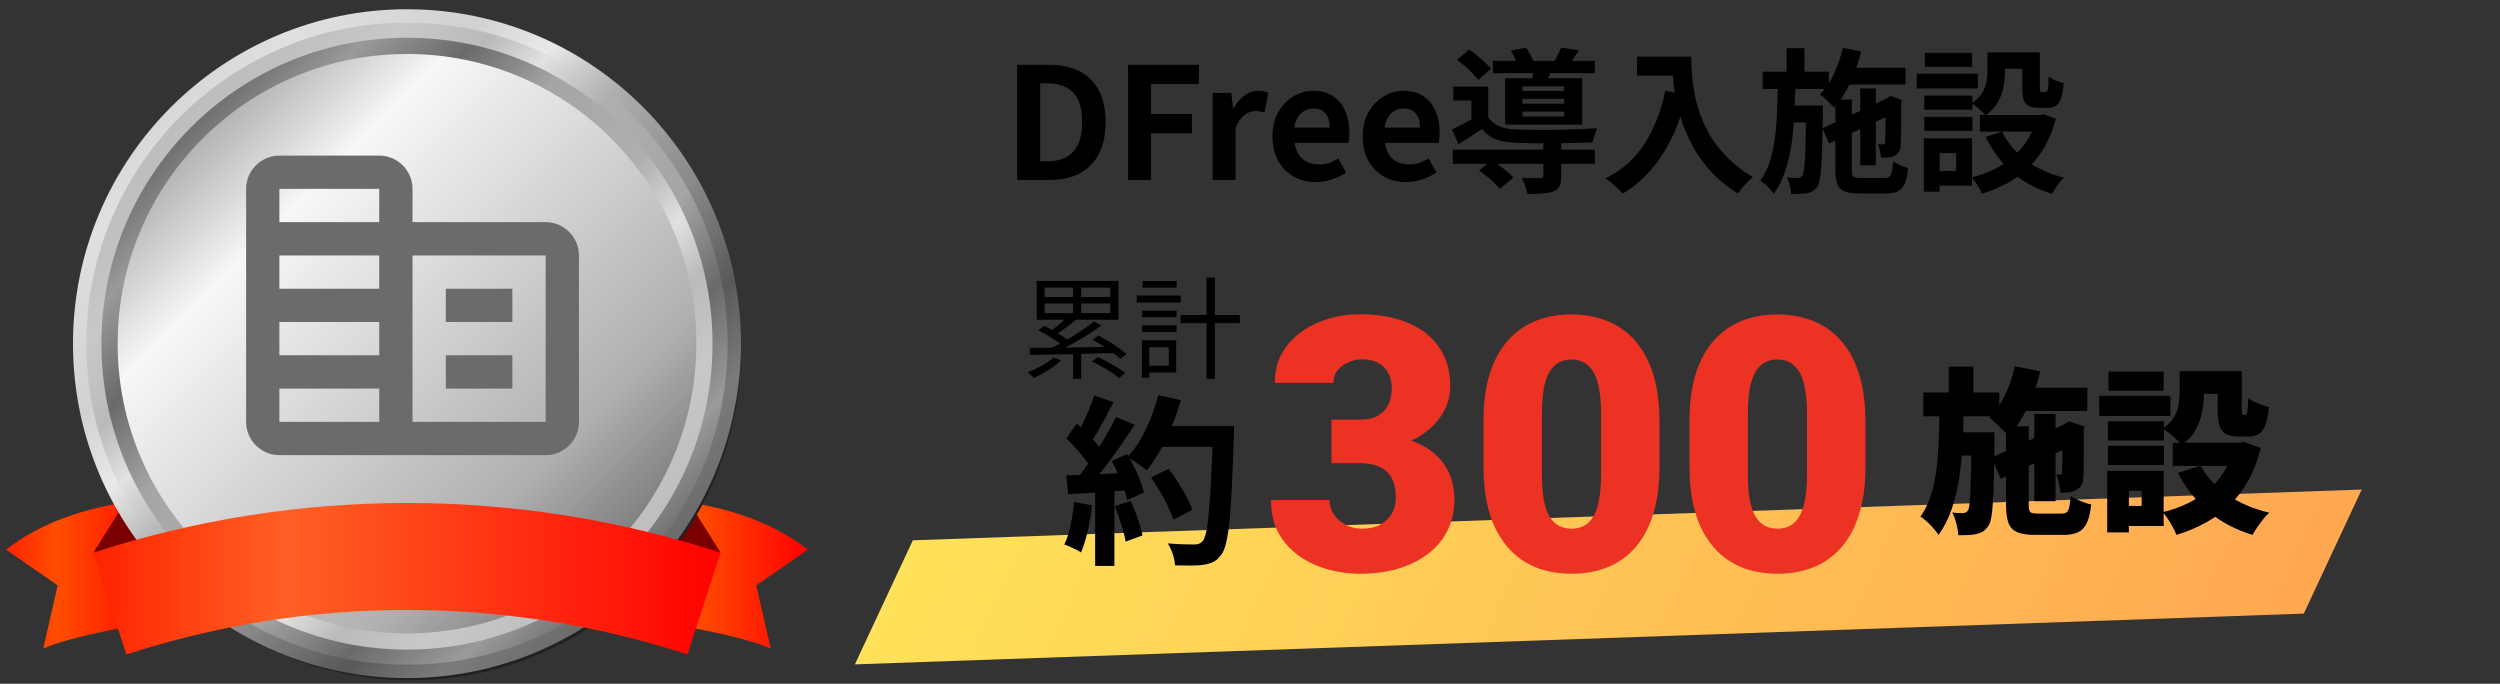
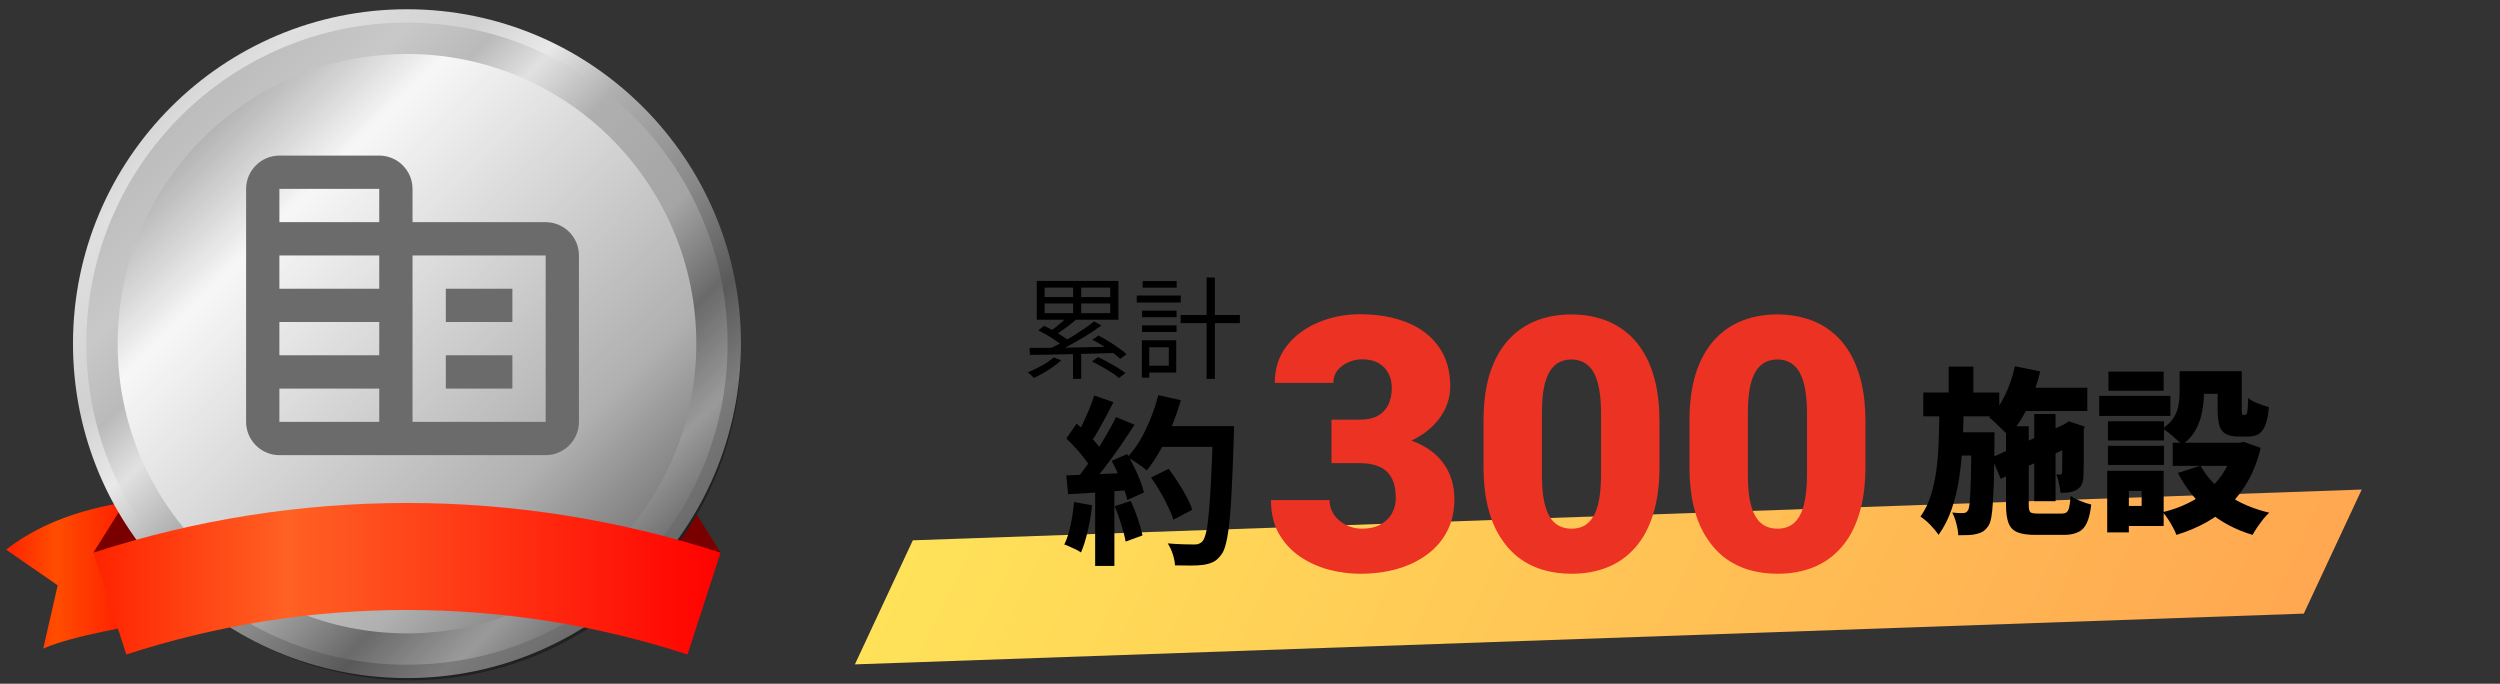
<svg xmlns="http://www.w3.org/2000/svg" width="362" height="99" viewBox="0 0 362 99" fill="none">
  <rect x="0" y="0" width="362" height="99" fill="#333333" stroke="none" />
  <rect width="210.011" height="19.829" transform="matrix(0.999 -0.035 -0.423 0.906 132.177 78.236)" fill="url(#paint0_linear_13046_60646)" />
  <g clip-path="url(#clip0_13046_60646)">
    <path d="M20.815 72.309C16.535 72.969 8.003 74.041 0.878 79.589L8.354 84.756L6.258 93.915C10.92 91.875 19.467 90.715 23.014 89.776L24.466 77.74L20.815 72.309Z" fill="url(#paint1_linear_13046_60646)" />
    <path d="M13.515 80.029L17.561 73.571C17.561 73.571 20.669 75.274 23.791 78.664L13.515 80.029Z" fill="#7A0000" />
-     <path d="M97.046 72.309C101.327 72.969 109.859 74.041 116.984 79.589L109.507 84.756L111.604 93.915C106.942 91.875 98.395 90.715 94.847 89.776L93.396 77.74L97.046 72.309Z" fill="url(#paint2_linear_13046_60646)" />
    <path d="M104.347 80.03L100.418 73.748C100.418 73.748 97.398 75.391 94.378 78.694L104.347 80.03Z" fill="#7A0000" />
    <path d="M93.283 84.463C111.981 65.742 111.981 35.389 93.283 16.668C74.585 -2.053 44.27 -2.053 25.573 16.668C6.875 35.389 6.875 65.742 25.573 84.463C44.27 103.184 74.585 103.184 93.283 84.463Z" fill="#212121" />
    <path d="M58.931 98.187C85.641 98.187 107.293 76.507 107.293 49.764C107.293 23.02 85.641 1.34 58.931 1.34C32.221 1.34 10.568 23.02 10.568 49.764C10.568 76.507 32.221 98.187 58.931 98.187Z" fill="url(#paint3_linear_13046_60646)" />
    <path d="M58.931 96.25C84.572 96.25 105.358 75.438 105.358 49.764C105.358 24.09 84.572 3.278 58.931 3.278C33.289 3.278 12.503 24.09 12.503 49.764C12.503 75.438 33.289 96.25 58.931 96.25Z" fill="url(#paint4_linear_13046_60646)" />
-     <path d="M58.93 94.063C83.365 94.063 103.174 74.23 103.174 49.764C103.174 25.298 83.365 5.465 58.93 5.465C34.495 5.465 14.687 25.298 14.687 49.764C14.687 74.23 34.495 94.063 58.93 94.063Z" fill="url(#paint5_linear_13046_60646)" />
    <path d="M58.931 91.714C82.07 91.714 100.828 72.933 100.828 49.764C100.828 26.596 82.07 7.814 58.931 7.814C35.791 7.814 17.033 26.596 17.033 49.764C17.033 72.933 35.791 91.714 58.931 91.714Z" fill="url(#paint6_linear_13046_60646)" />
    <path d="M99.553 94.767C73.151 86.18 44.696 86.18 18.294 94.767C16.71 89.85 15.113 84.947 13.515 80.03C43.025 70.431 74.822 70.431 104.332 80.03C102.749 84.947 101.151 89.85 99.553 94.767Z" fill="url(#paint7_linear_13046_60646)" />
  </g>
-   <path d="M147.289 26.053V9.387H151.855C153.564 9.387 155.026 9.687 156.241 10.287C157.47 10.886 158.415 11.794 159.075 13.008C159.749 14.223 160.087 15.767 160.087 17.642C160.087 19.516 159.757 21.075 159.097 22.32C158.437 23.564 157.508 24.502 156.308 25.131C155.109 25.746 153.684 26.053 152.035 26.053H147.289ZM150.618 23.355H151.63C152.679 23.355 153.579 23.167 154.329 22.792C155.094 22.402 155.678 21.788 156.083 20.948C156.488 20.093 156.691 18.991 156.691 17.642C156.691 16.292 156.488 15.212 156.083 14.403C155.678 13.578 155.094 12.986 154.329 12.626C153.579 12.251 152.679 12.064 151.63 12.064H150.618V23.355ZM163.345 26.053V9.387H173.601V12.176H166.674V16.517H172.589V19.306H166.674V26.053H163.345ZM175.595 26.053V13.458H178.294L178.541 15.685H178.609C179.074 14.86 179.621 14.23 180.251 13.795C180.881 13.361 181.525 13.143 182.185 13.143C182.545 13.143 182.83 13.173 183.04 13.233C183.265 13.278 183.467 13.338 183.647 13.413L183.107 16.27C182.867 16.21 182.65 16.165 182.455 16.135C182.275 16.09 182.043 16.067 181.758 16.067C181.278 16.067 180.768 16.255 180.228 16.629C179.704 17.004 179.261 17.642 178.901 18.541V26.053H175.595ZM190.528 26.368C189.358 26.368 188.301 26.106 187.357 25.581C186.412 25.056 185.655 24.299 185.085 23.309C184.53 22.32 184.253 21.135 184.253 19.756C184.253 18.736 184.41 17.822 184.725 17.012C185.055 16.202 185.497 15.512 186.052 14.943C186.622 14.358 187.252 13.915 187.941 13.616C188.646 13.301 189.373 13.143 190.123 13.143C191.278 13.143 192.245 13.406 193.024 13.93C193.804 14.44 194.389 15.152 194.779 16.067C195.184 16.967 195.386 18.001 195.386 19.171C195.386 19.471 195.371 19.763 195.341 20.048C195.311 20.318 195.274 20.535 195.229 20.7H187.469C187.559 21.375 187.761 21.945 188.076 22.41C188.391 22.875 188.796 23.227 189.291 23.467C189.786 23.692 190.348 23.804 190.978 23.804C191.487 23.804 191.967 23.737 192.417 23.602C192.867 23.452 193.324 23.235 193.789 22.95L194.914 24.974C194.299 25.394 193.609 25.731 192.845 25.986C192.08 26.241 191.308 26.368 190.528 26.368ZM187.401 18.474H192.552C192.552 17.634 192.357 16.967 191.967 16.472C191.592 15.962 190.993 15.707 190.168 15.707C189.733 15.707 189.321 15.812 188.931 16.022C188.541 16.217 188.211 16.524 187.941 16.944C187.671 17.349 187.491 17.859 187.401 18.474ZM203.597 26.368C202.427 26.368 201.37 26.106 200.425 25.581C199.481 25.056 198.724 24.299 198.154 23.309C197.599 22.32 197.322 21.135 197.322 19.756C197.322 18.736 197.479 17.822 197.794 17.012C198.124 16.202 198.566 15.512 199.121 14.943C199.691 14.358 200.321 13.915 201.01 13.616C201.715 13.301 202.442 13.143 203.192 13.143C204.347 13.143 205.314 13.406 206.093 13.93C206.873 14.44 207.458 15.152 207.848 16.067C208.253 16.967 208.455 18.001 208.455 19.171C208.455 19.471 208.44 19.763 208.41 20.048C208.38 20.318 208.343 20.535 208.298 20.7H200.538C200.628 21.375 200.83 21.945 201.145 22.41C201.46 22.875 201.865 23.227 202.36 23.467C202.855 23.692 203.417 23.804 204.047 23.804C204.556 23.804 205.036 23.737 205.486 23.602C205.936 23.452 206.393 23.235 206.858 22.95L207.983 24.974C207.368 25.394 206.678 25.731 205.913 25.986C205.149 26.241 204.377 26.368 203.597 26.368ZM200.47 18.474H205.621C205.621 17.634 205.426 16.967 205.036 16.472C204.661 15.962 204.062 15.707 203.237 15.707C202.802 15.707 202.39 15.812 202 16.022C201.61 16.217 201.28 16.524 201.01 16.944C200.74 17.349 200.56 17.859 200.47 18.474ZM210.368 21.668H230.948V23.714H210.368V21.668ZM216.171 8.802H230.926V10.602H216.171V8.802ZM223.481 20.453H226.067V25.514C226.067 26.113 225.992 26.586 225.842 26.931C225.707 27.276 225.408 27.538 224.943 27.718C224.493 27.883 223.961 27.98 223.346 28.01C222.731 28.055 222.004 28.078 221.164 28.078C221.119 27.718 221.014 27.32 220.849 26.886C220.684 26.451 220.512 26.069 220.332 25.739C220.692 25.754 221.059 25.769 221.434 25.784C221.809 25.799 222.139 25.806 222.424 25.806C222.709 25.791 222.904 25.784 223.008 25.784C223.188 25.784 223.308 25.761 223.368 25.716C223.443 25.656 223.481 25.566 223.481 25.446V20.453ZM214.169 24.681L216.014 23.197C216.373 23.422 216.748 23.684 217.138 23.984C217.528 24.269 217.903 24.561 218.263 24.861C218.623 25.161 218.915 25.446 219.14 25.716L217.161 27.358C216.966 27.103 216.703 26.811 216.373 26.481C216.044 26.166 215.684 25.851 215.294 25.536C214.904 25.221 214.529 24.936 214.169 24.681ZM210.975 8.667L212.73 7.183C213.105 7.438 213.494 7.73 213.899 8.06C214.319 8.39 214.702 8.72 215.046 9.05C215.406 9.38 215.684 9.687 215.879 9.972L214.034 11.591C213.839 11.306 213.569 10.992 213.225 10.647C212.895 10.287 212.535 9.934 212.145 9.589C211.755 9.245 211.365 8.937 210.975 8.667ZM218.78 7.318L220.962 6.913C221.202 7.243 221.434 7.618 221.659 8.038C221.884 8.442 222.041 8.81 222.131 9.14L219.837 9.589C219.747 9.29 219.597 8.93 219.387 8.51C219.192 8.075 218.99 7.678 218.78 7.318ZM220.444 14.313V15.01H226.495V14.313H220.444ZM220.444 16.157V16.877H226.495V16.157H220.444ZM220.444 12.513V13.166H226.495V12.513H220.444ZM217.948 11.321H229.104V18.046H217.948V11.321ZM215.496 12.536V17.822H213.067V14.56H210.436V12.536H215.496ZM222.176 9.544L224.853 9.724C224.673 10.144 224.5 10.534 224.335 10.894C224.186 11.254 224.051 11.569 223.931 11.839L221.794 11.569C221.884 11.239 221.959 10.894 222.019 10.534C222.094 10.159 222.146 9.829 222.176 9.544ZM226.067 6.89L228.609 7.295C228.339 7.73 228.069 8.135 227.799 8.51C227.544 8.87 227.312 9.185 227.102 9.455L224.965 9.05C225.16 8.72 225.355 8.36 225.55 7.97C225.76 7.565 225.932 7.205 226.067 6.89ZM215.496 16.922C215.871 17.537 216.396 17.986 217.071 18.271C217.745 18.556 218.563 18.714 219.522 18.744C220.077 18.759 220.729 18.774 221.479 18.789C222.244 18.804 223.061 18.811 223.931 18.811C224.8 18.796 225.678 18.781 226.562 18.766C227.447 18.736 228.294 18.706 229.104 18.676C229.928 18.631 230.656 18.594 231.285 18.564C231.166 18.804 231.038 19.134 230.903 19.553C230.768 19.958 230.671 20.311 230.611 20.61C229.891 20.64 229.044 20.67 228.069 20.7C227.094 20.715 226.082 20.73 225.033 20.745C223.983 20.745 222.978 20.745 222.019 20.745C221.059 20.73 220.227 20.708 219.522 20.678C218.383 20.633 217.416 20.468 216.621 20.183C215.841 19.883 215.174 19.381 214.619 18.676C214.079 19.036 213.524 19.396 212.955 19.756C212.4 20.116 211.808 20.491 211.178 20.88L210.256 18.744C210.78 18.504 211.343 18.226 211.943 17.911C212.557 17.582 213.142 17.252 213.697 16.922H215.496ZM237.043 8.195H243.431V10.939H237.043V8.195ZM242.104 8.195H244.893C244.893 8.915 244.923 9.732 244.983 10.647C245.043 11.546 245.17 12.513 245.365 13.548C245.56 14.568 245.853 15.617 246.243 16.697C246.632 17.776 247.15 18.849 247.794 19.913C248.454 20.963 249.279 21.975 250.269 22.95C251.258 23.924 252.443 24.824 253.822 25.649C253.627 25.799 253.387 26.016 253.103 26.301C252.818 26.586 252.54 26.878 252.27 27.178C252.015 27.493 251.805 27.77 251.641 28.01C250.231 27.141 249.009 26.166 247.974 25.086C246.94 23.992 246.07 22.837 245.365 21.623C244.661 20.393 244.091 19.156 243.656 17.911C243.221 16.652 242.891 15.43 242.666 14.245C242.441 13.046 242.291 11.929 242.216 10.894C242.141 9.859 242.104 8.96 242.104 8.195ZM241.137 13.143L244.218 13.706C243.708 15.925 243.026 17.941 242.171 19.756C241.317 21.57 240.29 23.167 239.09 24.547C237.906 25.926 236.534 27.088 234.974 28.033C234.809 27.838 234.577 27.598 234.277 27.313C233.977 27.043 233.662 26.766 233.332 26.481C233.017 26.211 232.74 25.994 232.5 25.828C234.854 24.644 236.728 22.98 238.123 20.835C239.517 18.676 240.522 16.112 241.137 13.143ZM266.598 9.814H275.909V12.243H266.598V9.814ZM269.364 12.806H271.613V23.939H269.364V12.806ZM266.845 6.913L269.477 7.453C269.102 9.057 268.577 10.579 267.902 12.019C267.242 13.443 266.463 14.628 265.563 15.572C265.428 15.407 265.233 15.205 264.978 14.965C264.738 14.725 264.491 14.485 264.236 14.245C263.981 14.005 263.749 13.81 263.539 13.661C264.333 12.881 265.008 11.891 265.563 10.692C266.118 9.492 266.545 8.232 266.845 6.913ZM263.899 18.564L273.705 14.043L274.627 16.224L264.843 20.79L263.899 18.564ZM265.765 14.425H268.15V24.681C268.15 25.161 268.224 25.461 268.374 25.581C268.524 25.701 268.877 25.761 269.432 25.761C269.567 25.761 269.784 25.761 270.084 25.761C270.399 25.761 270.744 25.761 271.118 25.761C271.493 25.761 271.846 25.761 272.176 25.761C272.505 25.761 272.745 25.761 272.895 25.761C273.21 25.761 273.443 25.701 273.593 25.581C273.742 25.461 273.855 25.236 273.93 24.906C274.005 24.561 274.065 24.059 274.11 23.399C274.38 23.579 274.725 23.759 275.144 23.939C275.564 24.119 275.947 24.247 276.292 24.322C276.202 25.266 276.044 26.009 275.819 26.548C275.594 27.088 275.264 27.463 274.83 27.673C274.41 27.898 273.84 28.01 273.12 28.01C272.985 28.01 272.783 28.01 272.513 28.01C272.258 28.01 271.958 28.01 271.613 28.01C271.283 28.01 270.953 28.01 270.624 28.01C270.294 28.01 269.994 28.01 269.724 28.01C269.469 28.01 269.282 28.01 269.162 28.01C268.277 28.01 267.587 27.913 267.092 27.718C266.598 27.523 266.253 27.178 266.058 26.683C265.863 26.203 265.765 25.536 265.765 24.681V14.425ZM273.03 14.515H272.85L273.3 14.178L273.727 13.885L275.392 14.47L275.302 14.852C275.302 15.647 275.294 16.382 275.279 17.057C275.279 17.732 275.279 18.339 275.279 18.879C275.279 19.418 275.272 19.868 275.257 20.228C275.257 20.588 275.242 20.858 275.212 21.038C275.197 21.443 275.107 21.773 274.942 22.027C274.792 22.267 274.56 22.455 274.245 22.59C273.975 22.71 273.668 22.785 273.323 22.815C272.993 22.845 272.678 22.852 272.378 22.837C272.348 22.537 272.288 22.2 272.198 21.825C272.123 21.435 272.026 21.12 271.906 20.88C272.041 20.895 272.176 20.903 272.311 20.903C272.46 20.903 272.573 20.903 272.648 20.903C272.738 20.903 272.805 20.88 272.85 20.835C272.91 20.79 272.955 20.7 272.985 20.566C272.985 20.491 272.985 20.311 272.985 20.026C273 19.726 273.008 19.321 273.008 18.811C273.023 18.301 273.03 17.686 273.03 16.967C273.03 16.247 273.03 15.43 273.03 14.515ZM255.239 10.377H264.821V12.873H255.239V10.377ZM258.748 15.28H262.392V17.732H258.748V15.28ZM258.703 6.98H261.29V11.209H258.703V6.98ZM257.421 11.906H259.985C259.955 13.48 259.903 15.025 259.828 16.539C259.753 18.054 259.61 19.508 259.4 20.903C259.19 22.297 258.883 23.602 258.478 24.816C258.073 26.031 257.526 27.111 256.836 28.055C256.626 27.74 256.334 27.395 255.959 27.021C255.599 26.661 255.247 26.376 254.902 26.166C255.502 25.341 255.966 24.397 256.296 23.332C256.626 22.267 256.866 21.12 257.016 19.891C257.181 18.661 257.286 17.372 257.331 16.022C257.376 14.673 257.406 13.301 257.421 11.906ZM261.514 15.28H263.944C263.944 15.28 263.944 15.347 263.944 15.482C263.944 15.617 263.944 15.767 263.944 15.932C263.944 16.097 263.944 16.232 263.944 16.337C263.929 18.136 263.899 19.673 263.854 20.948C263.824 22.207 263.779 23.25 263.719 24.074C263.674 24.899 263.599 25.544 263.494 26.009C263.404 26.473 263.291 26.811 263.156 27.021C262.946 27.32 262.729 27.538 262.504 27.673C262.279 27.808 262.009 27.905 261.694 27.965C261.409 28.025 261.065 28.055 260.66 28.055C260.255 28.07 259.82 28.078 259.355 28.078C259.34 27.718 259.273 27.305 259.153 26.841C259.033 26.391 258.89 26.001 258.725 25.671C259.07 25.716 259.385 25.746 259.67 25.761C259.97 25.761 260.195 25.761 260.345 25.761C260.495 25.761 260.615 25.739 260.705 25.694C260.81 25.649 260.907 25.551 260.997 25.401C261.117 25.236 261.207 24.831 261.267 24.187C261.327 23.542 261.379 22.552 261.424 21.218C261.469 19.868 261.499 18.061 261.514 15.797V15.28ZM287.785 7.588H290.326V10.332C290.326 11.036 290.251 11.779 290.102 12.558C289.967 13.323 289.697 14.065 289.292 14.785C288.887 15.505 288.295 16.142 287.515 16.697C287.38 16.532 287.185 16.337 286.93 16.112C286.69 15.872 286.435 15.647 286.165 15.437C285.896 15.227 285.671 15.07 285.491 14.965C286.18 14.5 286.683 14.005 286.998 13.48C287.328 12.956 287.537 12.416 287.627 11.861C287.732 11.306 287.785 10.781 287.785 10.287V7.588ZM292.823 7.588H295.365V12.648C295.365 12.948 295.38 13.136 295.41 13.211C295.455 13.286 295.537 13.323 295.657 13.323C295.687 13.323 295.739 13.323 295.814 13.323C295.889 13.323 295.964 13.323 296.039 13.323C296.129 13.323 296.189 13.323 296.219 13.323C296.309 13.323 296.384 13.278 296.444 13.188C296.504 13.083 296.549 12.873 296.579 12.558C296.609 12.229 296.632 11.734 296.647 11.074C296.887 11.284 297.224 11.479 297.659 11.659C298.109 11.824 298.498 11.951 298.828 12.041C298.753 12.971 298.626 13.698 298.446 14.223C298.266 14.748 298.019 15.115 297.704 15.325C297.404 15.52 297.007 15.617 296.512 15.617C296.392 15.617 296.249 15.617 296.084 15.617C295.919 15.617 295.754 15.617 295.59 15.617C295.44 15.617 295.305 15.617 295.185 15.617C294.585 15.617 294.113 15.527 293.768 15.347C293.423 15.167 293.175 14.867 293.025 14.448C292.891 14.013 292.823 13.421 292.823 12.671V7.588ZM289.922 19.058C290.686 20.663 291.841 22.05 293.385 23.22C294.93 24.374 296.759 25.206 298.873 25.716C298.678 25.896 298.468 26.121 298.244 26.391C298.019 26.676 297.809 26.961 297.614 27.245C297.419 27.545 297.254 27.815 297.119 28.055C294.885 27.381 292.965 26.346 291.361 24.951C289.772 23.542 288.497 21.832 287.537 19.823L289.922 19.058ZM294.937 16.652H295.455L295.927 16.539L297.681 17.192C297.291 18.706 296.759 20.048 296.084 21.218C295.425 22.372 294.637 23.392 293.723 24.277C292.808 25.161 291.781 25.911 290.641 26.526C289.502 27.141 288.28 27.65 286.975 28.055C286.885 27.815 286.758 27.545 286.593 27.245C286.428 26.961 286.248 26.676 286.053 26.391C285.873 26.106 285.701 25.866 285.536 25.671C286.69 25.386 287.777 24.996 288.797 24.502C289.817 23.992 290.731 23.377 291.541 22.657C292.366 21.938 293.063 21.105 293.633 20.161C294.218 19.216 294.652 18.181 294.937 17.057V16.652ZM286.683 16.652H295.994V19.058H286.683V16.652ZM288.797 7.588H294.218V9.949H288.797V7.588ZM278.631 13.84H285.603V15.887H278.631V13.84ZM278.721 7.655H285.558V9.679H278.721V7.655ZM278.631 16.922H285.603V18.946H278.631V16.922ZM277.551 10.669H286.39V12.806H277.551V10.669ZM279.868 20.026H285.558V26.886H279.868V24.749H283.242V22.162H279.868V20.026ZM278.563 20.026H280.857V27.763H278.563V20.026Z" fill="black" />
  <path d="M192.798 60.764H196.915C197.969 60.764 198.831 60.58 199.501 60.212C200.187 59.827 200.697 59.291 201.032 58.605C201.367 57.902 201.534 57.074 201.534 56.12C201.534 55.384 201.375 54.706 201.057 54.087C200.756 53.467 200.287 52.974 199.651 52.605C199.015 52.221 198.204 52.028 197.216 52.028C196.547 52.028 195.894 52.17 195.258 52.455C194.622 52.723 194.095 53.108 193.677 53.61C193.275 54.112 193.074 54.722 193.074 55.442H184.59C184.59 53.367 185.159 51.593 186.297 50.12C187.451 48.631 188.966 47.493 190.84 46.706C192.731 45.903 194.765 45.502 196.94 45.502C199.534 45.502 201.81 45.903 203.768 46.706C205.726 47.493 207.249 48.664 208.337 50.221C209.441 51.76 209.993 53.668 209.993 55.944C209.993 57.199 209.701 58.379 209.115 59.484C208.529 60.588 207.709 61.559 206.655 62.395C205.6 63.232 204.362 63.893 202.94 64.379C201.534 64.847 199.994 65.082 198.321 65.082H192.798V60.764ZM192.798 67.065V62.847H198.321C200.145 62.847 201.81 63.056 203.316 63.475C204.822 63.877 206.119 64.479 207.207 65.282C208.295 66.086 209.132 67.081 209.717 68.269C210.303 69.441 210.596 70.788 210.596 72.311C210.596 74.018 210.253 75.541 209.567 76.88C208.881 78.218 207.918 79.348 206.68 80.269C205.441 81.189 203.994 81.892 202.337 82.377C200.68 82.846 198.881 83.08 196.94 83.08C195.417 83.08 193.894 82.879 192.371 82.478C190.849 82.059 189.46 81.423 188.204 80.57C186.949 79.7 185.937 78.595 185.167 77.256C184.414 75.901 184.037 74.286 184.037 72.411H192.522C192.522 73.181 192.731 73.884 193.15 74.52C193.585 75.139 194.162 75.633 194.882 76.001C195.601 76.369 196.379 76.553 197.216 76.553C198.254 76.553 199.132 76.361 199.852 75.976C200.588 75.574 201.149 75.039 201.534 74.369C201.919 73.7 202.111 72.955 202.111 72.135C202.111 70.897 201.902 69.909 201.484 69.173C201.082 68.437 200.488 67.901 199.701 67.567C198.932 67.232 198.003 67.065 196.915 67.065H192.798ZM240.292 60.965V67.642C240.292 70.269 239.982 72.554 239.363 74.495C238.761 76.436 237.891 78.043 236.753 79.315C235.631 80.586 234.293 81.532 232.736 82.151C231.18 82.77 229.465 83.08 227.59 83.08C226.084 83.08 224.678 82.888 223.373 82.503C222.068 82.101 220.888 81.499 219.834 80.695C218.796 79.875 217.901 78.854 217.148 77.633C216.395 76.411 215.817 74.972 215.416 73.315C215.014 71.642 214.813 69.751 214.813 67.642V60.965C214.813 58.321 215.114 56.036 215.717 54.112C216.336 52.17 217.215 50.564 218.352 49.292C219.49 48.02 220.838 47.075 222.394 46.455C223.95 45.836 225.666 45.527 227.54 45.527C229.046 45.527 230.444 45.727 231.732 46.129C233.037 46.514 234.217 47.117 235.272 47.937C236.326 48.74 237.221 49.752 237.958 50.974C238.711 52.196 239.288 53.643 239.69 55.317C240.091 56.973 240.292 58.856 240.292 60.965ZM231.833 68.671V59.885C231.833 58.714 231.766 57.693 231.632 56.823C231.515 55.953 231.33 55.216 231.079 54.614C230.845 54.011 230.552 53.526 230.201 53.158C229.849 52.773 229.448 52.497 228.996 52.329C228.561 52.145 228.076 52.053 227.54 52.053C226.871 52.053 226.268 52.196 225.733 52.48C225.214 52.748 224.77 53.183 224.402 53.785C224.034 54.388 223.75 55.191 223.549 56.195C223.365 57.199 223.273 58.429 223.273 59.885V68.671C223.273 69.859 223.331 70.897 223.448 71.784C223.582 72.654 223.766 73.399 224.001 74.018C224.252 74.62 224.553 75.114 224.904 75.499C225.256 75.867 225.657 76.135 226.109 76.302C226.561 76.47 227.055 76.553 227.59 76.553C228.243 76.553 228.829 76.419 229.347 76.152C229.866 75.884 230.31 75.449 230.678 74.846C231.063 74.227 231.347 73.415 231.531 72.411C231.732 71.391 231.833 70.144 231.833 68.671ZM270.114 60.965V67.642C270.114 70.269 269.804 72.554 269.185 74.495C268.583 76.436 267.712 78.043 266.574 79.315C265.453 80.586 264.114 81.532 262.558 82.151C261.002 82.77 259.286 83.08 257.412 83.08C255.906 83.08 254.5 82.888 253.195 82.503C251.889 82.101 250.71 81.499 249.655 80.695C248.618 79.875 247.722 78.854 246.969 77.633C246.216 76.411 245.639 74.972 245.237 73.315C244.836 71.642 244.635 69.751 244.635 67.642V60.965C244.635 58.321 244.936 56.036 245.538 54.112C246.158 52.17 247.036 50.564 248.174 49.292C249.312 48.02 250.659 47.075 252.216 46.455C253.772 45.836 255.487 45.527 257.362 45.527C258.868 45.527 260.265 45.727 261.554 46.129C262.859 46.514 264.039 47.117 265.093 47.937C266.148 48.74 267.043 49.752 267.779 50.974C268.532 52.196 269.11 53.643 269.511 55.317C269.913 56.973 270.114 58.856 270.114 60.965ZM261.654 68.671V59.885C261.654 58.714 261.587 57.693 261.453 56.823C261.336 55.953 261.152 55.216 260.901 54.614C260.667 54.011 260.374 53.526 260.023 53.158C259.671 52.773 259.27 52.497 258.818 52.329C258.383 52.145 257.897 52.053 257.362 52.053C256.692 52.053 256.09 52.196 255.554 52.48C255.036 52.748 254.592 53.183 254.224 53.785C253.856 54.388 253.571 55.191 253.37 56.195C253.186 57.199 253.094 58.429 253.094 59.885V68.671C253.094 69.859 253.153 70.897 253.27 71.784C253.404 72.654 253.588 73.399 253.822 74.018C254.073 74.62 254.375 75.114 254.726 75.499C255.077 75.867 255.479 76.135 255.931 76.302C256.383 76.47 256.876 76.553 257.412 76.553C258.065 76.553 258.65 76.419 259.169 76.152C259.688 75.884 260.131 75.449 260.5 74.846C260.884 74.227 261.169 73.415 261.353 72.411C261.554 71.391 261.654 70.144 261.654 68.671Z" fill="#EB3223" />
  <path d="M291.705 56.144H302.244V59.511H291.705V56.144ZM294.559 59.948H297.643V72.569H294.559V59.948ZM291.757 53.033L295.433 53.779C294.987 55.612 294.37 57.36 293.582 59.023C292.794 60.668 291.868 62.03 290.806 63.11C290.617 62.87 290.352 62.587 290.009 62.261C289.666 61.919 289.315 61.585 288.955 61.259C288.612 60.916 288.304 60.642 288.03 60.437C288.938 59.597 289.709 58.517 290.343 57.198C290.977 55.878 291.448 54.49 291.757 53.033ZM288.415 66.246L299.597 61.13L300.856 64.164L289.7 69.33L288.415 66.246ZM290.472 61.722H293.762V73.109C293.762 73.674 293.839 74.026 293.993 74.163C294.147 74.3 294.524 74.368 295.124 74.368C295.261 74.368 295.475 74.368 295.767 74.368C296.075 74.368 296.409 74.368 296.769 74.368C297.129 74.368 297.463 74.368 297.772 74.368C298.097 74.368 298.337 74.368 298.492 74.368C298.817 74.368 299.066 74.309 299.237 74.189C299.408 74.052 299.537 73.803 299.623 73.443C299.708 73.066 299.777 72.518 299.828 71.798C300.188 72.055 300.659 72.304 301.242 72.543C301.825 72.783 302.347 72.955 302.81 73.058C302.69 74.171 302.484 75.045 302.193 75.68C301.902 76.331 301.482 76.785 300.934 77.042C300.402 77.316 299.691 77.453 298.8 77.453C298.646 77.453 298.432 77.453 298.157 77.453C297.883 77.453 297.575 77.453 297.232 77.453C296.906 77.453 296.572 77.453 296.23 77.453C295.904 77.453 295.604 77.453 295.33 77.453C295.056 77.453 294.85 77.453 294.713 77.453C293.599 77.453 292.734 77.325 292.117 77.068C291.5 76.811 291.071 76.365 290.831 75.731C290.592 75.097 290.472 74.223 290.472 73.109V61.722ZM298.62 61.747H298.414L299.006 61.362L299.571 61.002L301.859 61.773L301.73 62.261C301.73 63.17 301.73 63.992 301.73 64.729C301.73 65.466 301.73 66.117 301.73 66.683C301.73 67.248 301.722 67.728 301.705 68.122C301.705 68.499 301.696 68.791 301.679 68.996C301.662 69.493 301.568 69.904 301.396 70.23C301.225 70.538 300.959 70.787 300.599 70.975C300.274 71.147 299.905 71.258 299.494 71.31C299.1 71.344 298.723 71.361 298.363 71.361C298.329 70.95 298.252 70.487 298.132 69.973C298.029 69.442 297.892 69.013 297.72 68.688C297.823 68.705 297.926 68.713 298.029 68.713C298.149 68.713 298.243 68.713 298.312 68.713C298.397 68.713 298.457 68.696 298.492 68.662C298.543 68.611 298.577 68.525 298.594 68.405C298.594 68.336 298.594 68.156 298.594 67.865C298.611 67.574 298.62 67.163 298.62 66.631C298.62 66.083 298.62 65.406 298.62 64.601C298.62 63.795 298.62 62.844 298.62 61.747ZM278.493 56.838H289.495V60.282H278.493V56.838ZM282.683 62.596H286.642V65.963H282.683V62.596ZM282.169 53.085H285.742V57.943H282.169V53.085ZM280.832 58.971H284.354C284.32 60.771 284.26 62.536 284.174 64.266C284.088 65.997 283.925 67.66 283.686 69.253C283.446 70.83 283.086 72.312 282.606 73.7C282.143 75.088 281.509 76.339 280.704 77.453C280.412 77.008 280.018 76.528 279.521 76.014C279.024 75.5 278.545 75.097 278.082 74.805C278.75 73.863 279.264 72.8 279.624 71.618C279.984 70.436 280.25 69.168 280.421 67.814C280.592 66.46 280.695 65.038 280.729 63.547C280.781 62.056 280.815 60.531 280.832 58.971ZM285.459 62.596H288.801C288.801 62.596 288.801 62.681 288.801 62.853C288.801 63.024 288.801 63.221 288.801 63.444C288.801 63.65 288.801 63.821 288.801 63.958C288.784 65.98 288.758 67.711 288.724 69.15C288.689 70.573 288.638 71.755 288.569 72.698C288.518 73.64 288.441 74.386 288.338 74.934C288.235 75.465 288.107 75.851 287.953 76.091C287.695 76.485 287.43 76.768 287.156 76.939C286.881 77.11 286.556 77.239 286.179 77.325C285.853 77.41 285.468 77.462 285.022 77.479C284.577 77.496 284.088 77.504 283.557 77.504C283.54 77.008 283.446 76.442 283.274 75.808C283.12 75.191 282.923 74.66 282.683 74.214C283.009 74.249 283.308 74.274 283.583 74.291C283.857 74.291 284.08 74.291 284.251 74.291C284.405 74.291 284.534 74.266 284.637 74.214C284.757 74.163 284.868 74.052 284.971 73.88C285.091 73.692 285.176 73.246 285.228 72.543C285.296 71.824 285.348 70.727 285.382 69.253C285.416 67.762 285.442 65.766 285.459 63.264V62.596ZM315.611 53.753H319.133V56.889C319.133 57.729 319.047 58.611 318.876 59.537C318.721 60.462 318.413 61.353 317.95 62.21C317.505 63.05 316.836 63.787 315.945 64.421C315.774 64.198 315.508 63.932 315.148 63.624C314.806 63.298 314.446 62.99 314.069 62.699C313.709 62.407 313.4 62.193 313.143 62.056C313.897 61.542 314.446 60.993 314.788 60.411C315.148 59.811 315.371 59.203 315.457 58.586C315.56 57.969 315.611 57.378 315.611 56.812V53.753ZM321.112 53.753H324.608V59.228C324.608 59.605 324.616 59.845 324.633 59.948C324.668 60.034 324.736 60.077 324.839 60.077C324.873 60.077 324.908 60.077 324.942 60.077C324.976 60.077 325.01 60.077 325.045 60.077C325.079 60.077 325.105 60.077 325.122 60.077C325.208 60.077 325.276 60.025 325.327 59.922C325.379 59.802 325.422 59.571 325.456 59.228C325.49 58.868 325.516 58.337 325.533 57.635C325.859 57.909 326.321 58.166 326.921 58.406C327.538 58.646 328.078 58.826 328.541 58.946C328.438 60.042 328.266 60.908 328.026 61.542C327.787 62.159 327.461 62.596 327.05 62.853C326.656 63.093 326.141 63.213 325.507 63.213C325.353 63.213 325.199 63.213 325.045 63.213C324.908 63.213 324.762 63.213 324.608 63.213C324.454 63.213 324.299 63.213 324.145 63.213C323.374 63.213 322.766 63.093 322.32 62.853C321.874 62.613 321.557 62.21 321.369 61.645C321.198 61.062 321.112 60.274 321.112 59.28V53.753ZM318.644 67.428C319.518 69.039 320.812 70.444 322.526 71.644C324.256 72.826 326.279 73.692 328.592 74.24C328.318 74.48 328.026 74.788 327.718 75.165C327.41 75.559 327.118 75.954 326.844 76.348C326.57 76.759 326.347 77.127 326.176 77.453C323.674 76.699 321.532 75.559 319.75 74.034C317.967 72.509 316.502 70.659 315.354 68.482L318.644 67.428ZM323.58 64.112H324.274L324.916 63.984L327.358 64.858C326.93 66.606 326.339 68.156 325.585 69.51C324.848 70.847 323.965 72.029 322.937 73.058C321.909 74.069 320.743 74.934 319.441 75.654C318.139 76.374 316.708 76.973 315.148 77.453C315.028 77.127 314.857 76.759 314.634 76.348C314.411 75.936 314.172 75.534 313.914 75.14C313.657 74.746 313.409 74.42 313.169 74.163C314.523 73.837 315.765 73.392 316.896 72.826C318.044 72.261 319.064 71.584 319.955 70.796C320.846 69.99 321.592 69.073 322.191 68.045C322.808 67.017 323.271 65.886 323.58 64.652V64.112ZM314.609 64.112H325.045V67.454H314.609V64.112ZM316.999 53.753H323.04V57.018H316.999V53.753ZM305.226 61.002H313.349V63.778H305.226V61.002ZM305.303 53.805H313.298V56.581H305.303V53.805ZM305.226 64.549H313.349V67.325H305.226V64.549ZM303.967 57.326H314.274V60.231H303.967V57.326ZM306.923 68.174H313.298V76.168H306.923V73.263H310.11V71.078H306.923V68.174ZM305.123 68.174H308.259V77.093H305.123V68.174Z" fill="black" />
  <path d="M155.388 41.098H156.556V45.786H155.388V41.098ZM155.372 50.714H156.556V54.858H155.372V50.714ZM154.652 45.802L155.756 46.33C155.297 46.724 154.796 47.119 154.252 47.514C153.719 47.908 153.228 48.25 152.78 48.538L151.932 48.058C152.231 47.855 152.545 47.626 152.876 47.37C153.217 47.103 153.543 46.831 153.852 46.554C154.161 46.276 154.428 46.026 154.652 45.802ZM158.428 46.538L159.484 47.13C158.855 47.589 158.156 48.058 157.388 48.538C156.631 49.007 155.863 49.455 155.084 49.882C154.316 50.309 153.585 50.687 152.892 51.018L152.108 50.458C152.609 50.212 153.143 49.935 153.708 49.626C154.284 49.306 154.86 48.97 155.436 48.618C156.012 48.255 156.556 47.898 157.068 47.546C157.58 47.194 158.033 46.858 158.428 46.538ZM150.348 47.834L151.18 47.178C151.607 47.37 152.044 47.599 152.492 47.866C152.951 48.122 153.388 48.383 153.804 48.65C154.22 48.916 154.561 49.167 154.828 49.402L153.932 50.106C153.676 49.882 153.345 49.636 152.94 49.37C152.545 49.093 152.119 48.821 151.66 48.554C151.201 48.287 150.764 48.047 150.348 47.834ZM158.172 49.194L159.052 48.586C159.532 48.831 160.028 49.114 160.54 49.434C161.052 49.743 161.537 50.063 161.996 50.394C162.465 50.714 162.844 51.013 163.132 51.29L162.204 51.962C161.927 51.684 161.564 51.38 161.116 51.05C160.668 50.719 160.188 50.389 159.676 50.058C159.164 49.727 158.663 49.439 158.172 49.194ZM158.108 52.346L158.988 51.706C159.436 51.908 159.905 52.148 160.396 52.426C160.897 52.693 161.372 52.965 161.82 53.242C162.279 53.519 162.663 53.775 162.972 54.01L162.044 54.73C161.767 54.495 161.404 54.234 160.956 53.946C160.519 53.658 160.049 53.375 159.548 53.098C159.047 52.81 158.567 52.559 158.108 52.346ZM149.084 50.378C149.831 50.378 150.673 50.373 151.612 50.362C152.561 50.351 153.575 50.34 154.652 50.33C155.74 50.309 156.855 50.287 157.996 50.266C159.148 50.245 160.295 50.223 161.436 50.202L161.372 51.114C160.252 51.146 159.127 51.178 157.996 51.21C156.876 51.231 155.777 51.258 154.7 51.29C153.633 51.311 152.625 51.333 151.676 51.354C150.727 51.364 149.879 51.375 149.132 51.386L149.084 50.378ZM152.572 51.754L153.66 52.17C153.319 52.49 152.924 52.81 152.476 53.13C152.039 53.439 151.58 53.727 151.1 53.994C150.62 54.271 150.156 54.517 149.708 54.73C149.655 54.655 149.569 54.565 149.452 54.458C149.345 54.351 149.233 54.25 149.116 54.154C148.999 54.058 148.897 53.978 148.812 53.914C149.495 53.647 150.177 53.322 150.86 52.938C151.543 52.554 152.113 52.159 152.572 51.754ZM151.26 43.946V45.338H160.764V43.946H151.26ZM151.26 41.642V43.018H160.764V41.642H151.26ZM150.124 40.682H161.948V46.298H150.124V40.682ZM170.956 45.61H179.532V46.794H170.956V45.61ZM174.716 40.186H175.916V54.858H174.716V40.186ZM165.372 44.986H170.364V45.93H165.372V44.986ZM165.452 40.698H170.38V41.658H165.452V40.698ZM165.372 47.114H170.364V48.074H165.372V47.114ZM164.604 42.794H170.972V43.802H164.604V42.794ZM165.932 49.274H170.316V53.946H165.932V52.954H169.244V50.282H165.932V49.274ZM165.34 49.274H166.412V54.682H165.34V49.274ZM166.672 69.145L169.221 67.883C169.677 68.479 170.132 69.136 170.588 69.854C171.043 70.555 171.455 71.256 171.823 71.957C172.191 72.64 172.462 73.262 172.638 73.823L169.905 75.242C169.747 74.699 169.493 74.077 169.142 73.376C168.81 72.657 168.424 71.93 167.986 71.195C167.566 70.459 167.128 69.775 166.672 69.145ZM167.566 61.708H177V64.703H167.566V61.708ZM175.634 61.708H178.682C178.682 61.708 178.682 61.804 178.682 61.997C178.682 62.189 178.682 62.4 178.682 62.627C178.682 62.855 178.673 63.039 178.656 63.179C178.568 66.07 178.472 68.531 178.367 70.564C178.279 72.579 178.165 74.243 178.025 75.557C177.885 76.871 177.718 77.905 177.526 78.658C177.351 79.411 177.123 79.963 176.842 80.314C176.475 80.822 176.089 81.172 175.686 81.365C175.301 81.558 174.828 81.698 174.267 81.785C173.794 81.856 173.181 81.891 172.427 81.891C171.692 81.891 170.929 81.882 170.141 81.864C170.124 81.409 170.018 80.874 169.826 80.261C169.633 79.665 169.388 79.14 169.09 78.684C169.931 78.754 170.702 78.798 171.403 78.816C172.103 78.833 172.62 78.842 172.953 78.842C173.233 78.842 173.452 78.807 173.61 78.737C173.785 78.667 173.952 78.553 174.109 78.395C174.32 78.168 174.504 77.703 174.661 77.002C174.819 76.302 174.95 75.32 175.055 74.059C175.178 72.78 175.283 71.177 175.371 69.25C175.476 67.323 175.564 65.019 175.634 62.338V61.708ZM167.723 57.214L170.982 57.949C170.614 59.246 170.167 60.525 169.642 61.786C169.134 63.03 168.573 64.195 167.96 65.282C167.347 66.368 166.707 67.314 166.041 68.12C165.831 67.927 165.56 67.708 165.227 67.463C164.894 67.218 164.543 66.981 164.176 66.753C163.808 66.525 163.492 66.341 163.229 66.201C163.913 65.501 164.535 64.677 165.095 63.731C165.656 62.767 166.155 61.734 166.593 60.63C167.049 59.509 167.425 58.37 167.723 57.214ZM158.446 57.266L161.232 58.239C160.882 58.922 160.514 59.623 160.128 60.341C159.743 61.042 159.366 61.725 158.998 62.391C158.63 63.039 158.271 63.608 157.921 64.099L155.792 63.232C156.108 62.689 156.432 62.075 156.765 61.392C157.097 60.691 157.413 59.982 157.711 59.263C158.008 58.545 158.254 57.879 158.446 57.266ZM161.6 60.394L164.281 61.497C163.632 62.496 162.932 63.547 162.178 64.651C161.425 65.737 160.663 66.779 159.892 67.778C159.121 68.777 158.403 69.653 157.737 70.406L155.818 69.434C156.327 68.838 156.843 68.164 157.369 67.41C157.895 66.657 158.411 65.877 158.92 65.071C159.445 64.265 159.936 63.459 160.391 62.654C160.864 61.83 161.267 61.077 161.6 60.394ZM154.399 63.495L155.897 61.34C156.353 61.725 156.826 62.163 157.316 62.654C157.807 63.127 158.254 63.6 158.657 64.073C159.077 64.546 159.393 64.984 159.603 65.387L158 67.831C157.789 67.428 157.483 66.972 157.08 66.464C156.694 65.939 156.265 65.422 155.792 64.914C155.319 64.388 154.855 63.915 154.399 63.495ZM160.969 66.727L163.203 65.755C163.554 66.333 163.895 66.955 164.228 67.621C164.561 68.286 164.85 68.943 165.095 69.591C165.341 70.222 165.525 70.792 165.647 71.3L163.229 72.403C163.124 71.913 162.958 71.344 162.73 70.695C162.502 70.029 162.231 69.355 161.915 68.672C161.618 67.971 161.302 67.323 160.969 66.727ZM154.399 68.829C155.608 68.794 157.062 68.742 158.762 68.672C160.479 68.602 162.222 68.523 163.992 68.435L163.965 70.932C162.318 71.054 160.68 71.177 159.051 71.3C157.422 71.405 155.959 71.492 154.662 71.562L154.399 68.829ZM161.416 73.297L163.729 72.535C164.097 73.323 164.438 74.182 164.754 75.11C165.069 76.039 165.297 76.845 165.437 77.528L162.993 78.422C162.87 77.721 162.66 76.897 162.362 75.951C162.064 74.988 161.749 74.103 161.416 73.297ZM155.529 72.692L158.131 73.166C157.991 74.427 157.781 75.671 157.5 76.897C157.22 78.124 156.896 79.157 156.528 79.998C156.353 79.876 156.116 79.736 155.818 79.578C155.521 79.438 155.214 79.298 154.899 79.157C154.601 79.017 154.338 78.912 154.11 78.842C154.496 78.054 154.802 77.116 155.03 76.03C155.258 74.926 155.424 73.814 155.529 72.692ZM158.578 70.222H161.364V81.943H158.578V70.222Z" fill="black" />
  <path d="M59.734 32.168V27.349C59.734 24.698 57.565 22.529 54.914 22.529H40.455C37.805 22.529 35.636 24.698 35.636 27.349V61.086C35.636 63.737 37.805 65.906 40.455 65.906H79.013C81.664 65.906 83.832 63.737 83.832 61.086V36.988C83.832 34.337 81.664 32.168 79.013 32.168H59.734ZM54.914 61.086H40.455V56.267H54.914V61.086ZM54.914 51.447H40.455V46.627H54.914V51.447ZM54.914 41.807H40.455V36.988H54.914V41.807ZM54.914 32.168H40.455V27.349H54.914V32.168ZM79.013 61.086H59.734V36.988H79.013V61.086ZM74.193 41.807H64.554V46.627H74.193V41.807ZM74.193 51.447H64.554V56.267H74.193V51.447Z" fill="#6B6B6B" />
  <defs>
    <linearGradient id="paint0_linear_13046_60646" x1="0" y1="9.915" x2="210.011" y2="9.915" gradientUnits="userSpaceOnUse">
      <stop stop-color="#FFE259" />
      <stop offset="1" stop-color="#FFA751" />
    </linearGradient>
    <linearGradient id="paint1_linear_13046_60646" x1="0.878" y1="83.114" x2="24.467" y2="83.114" gradientUnits="userSpaceOnUse">
      <stop stop-color="#FF2300" />
      <stop offset="0.309" stop-color="#FF4D00" />
      <stop offset="1" stop-color="#FF0100" />
    </linearGradient>
    <linearGradient id="paint2_linear_13046_60646" x1="93.395" y1="83.114" x2="116.984" y2="83.114" gradientUnits="userSpaceOnUse">
      <stop stop-color="#FF2300" />
      <stop offset="0.309" stop-color="#FF4D00" />
      <stop offset="1" stop-color="#FF0100" />
    </linearGradient>
    <linearGradient id="paint3_linear_13046_60646" x1="8.423" y1="-0.812" x2="94.088" y2="84.746" gradientUnits="userSpaceOnUse">
      <stop stop-color="#AAAAAA" />
      <stop offset="0.23" stop-color="#E0E0E0" />
      <stop offset="0.376" stop-color="#D1D1D1" />
      <stop offset="0.461" stop-color="#E9E9E9" />
      <stop offset="0.551" stop-color="#AFAFAF" />
      <stop offset="0.697" stop-color="#898989" />
      <stop offset="0.812" stop-color="#595959" />
      <stop offset="0.897" stop-color="#7B7B7B" />
      <stop offset="1" stop-color="#686868" />
    </linearGradient>
    <linearGradient id="paint4_linear_13046_60646" x1="10.451" y1="1.22" x2="92.675" y2="83.341" gradientUnits="userSpaceOnUse">
      <stop stop-color="#AAAAAA" />
      <stop offset="0.309" stop-color="#C8C8C8" />
      <stop offset="0.394" stop-color="#BABABA" />
      <stop offset="0.461" stop-color="#E1E1E1" />
      <stop offset="0.551" stop-color="#AFAFAF" />
      <stop offset="0.703" stop-color="#A5A5A5" />
      <stop offset="0.812" stop-color="#6A6A6A" />
      <stop offset="0.915" stop-color="#9A9A9A" />
      <stop offset="1" stop-color="#6C6C6C" />
    </linearGradient>
    <linearGradient id="paint5_linear_13046_60646" x1="106.243" y1="97.132" x2="27.06" y2="18.048" gradientUnits="userSpaceOnUse">
      <stop stop-color="#AAAAAA" />
      <stop offset="0.309" stop-color="#C8C8C8" />
      <stop offset="0.394" stop-color="#BABABA" />
      <stop offset="0.461" stop-color="#E1E1E1" />
      <stop offset="0.551" stop-color="#AFAFAF" />
      <stop offset="0.703" stop-color="#A5A5A5" />
      <stop offset="0.812" stop-color="#6A6A6A" />
      <stop offset="0.915" stop-color="#9A9A9A" />
      <stop offset="1" stop-color="#6C6C6C" />
    </linearGradient>
    <linearGradient id="paint6_linear_13046_60646" x1="25.141" y1="15.928" x2="101.456" y2="92.147" gradientUnits="userSpaceOnUse">
      <stop stop-color="#9C9C9C" />
      <stop offset="0.206" stop-color="#F7F7F7" />
      <stop offset="0.685" stop-color="#B0B0B0" />
      <stop offset="1" stop-color="#4A4A4A" />
    </linearGradient>
    <linearGradient id="paint7_linear_13046_60646" x1="13.519" y1="83.798" x2="104.342" y2="83.798" gradientUnits="userSpaceOnUse">
      <stop stop-color="#FF2300" />
      <stop offset="0.309" stop-color="#FF6124" />
      <stop offset="1" stop-color="#FF0100" />
    </linearGradient>
    <clipPath id="clip0_13046_60646">
      <rect width="117.279" height="98.153" fill="white" transform="translate(0.292 0.84)" />
    </clipPath>
  </defs>
</svg>